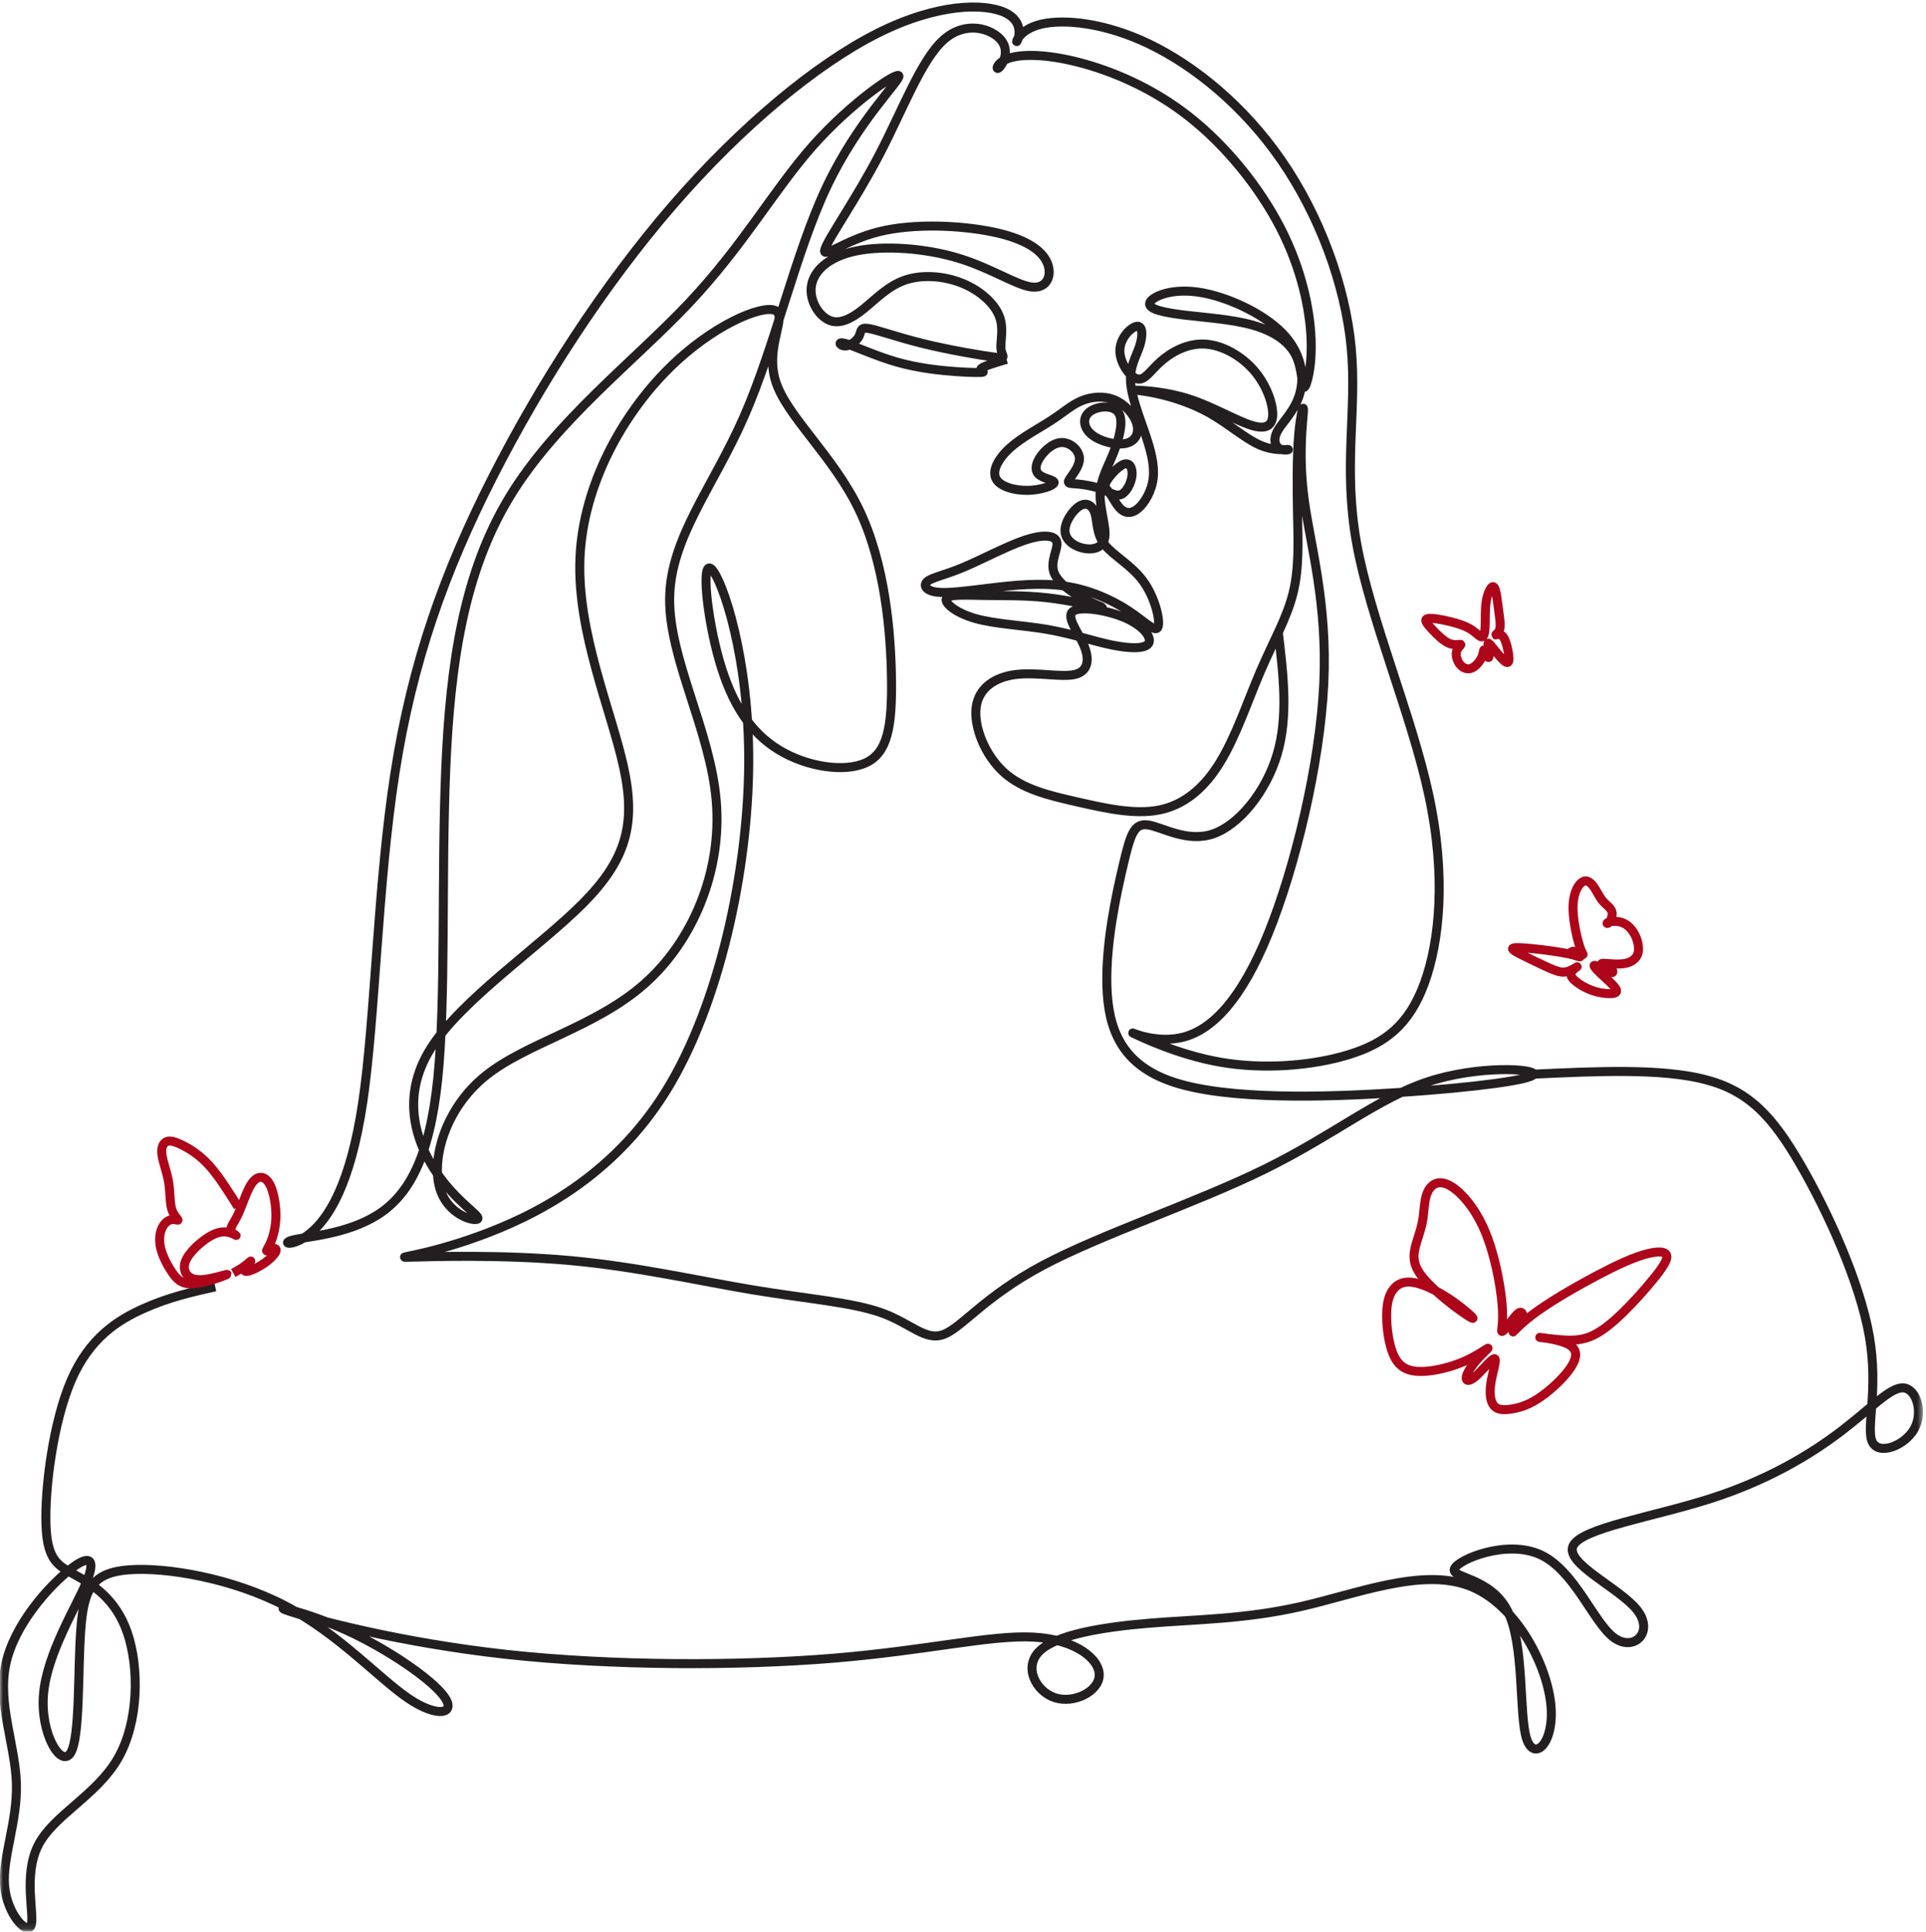
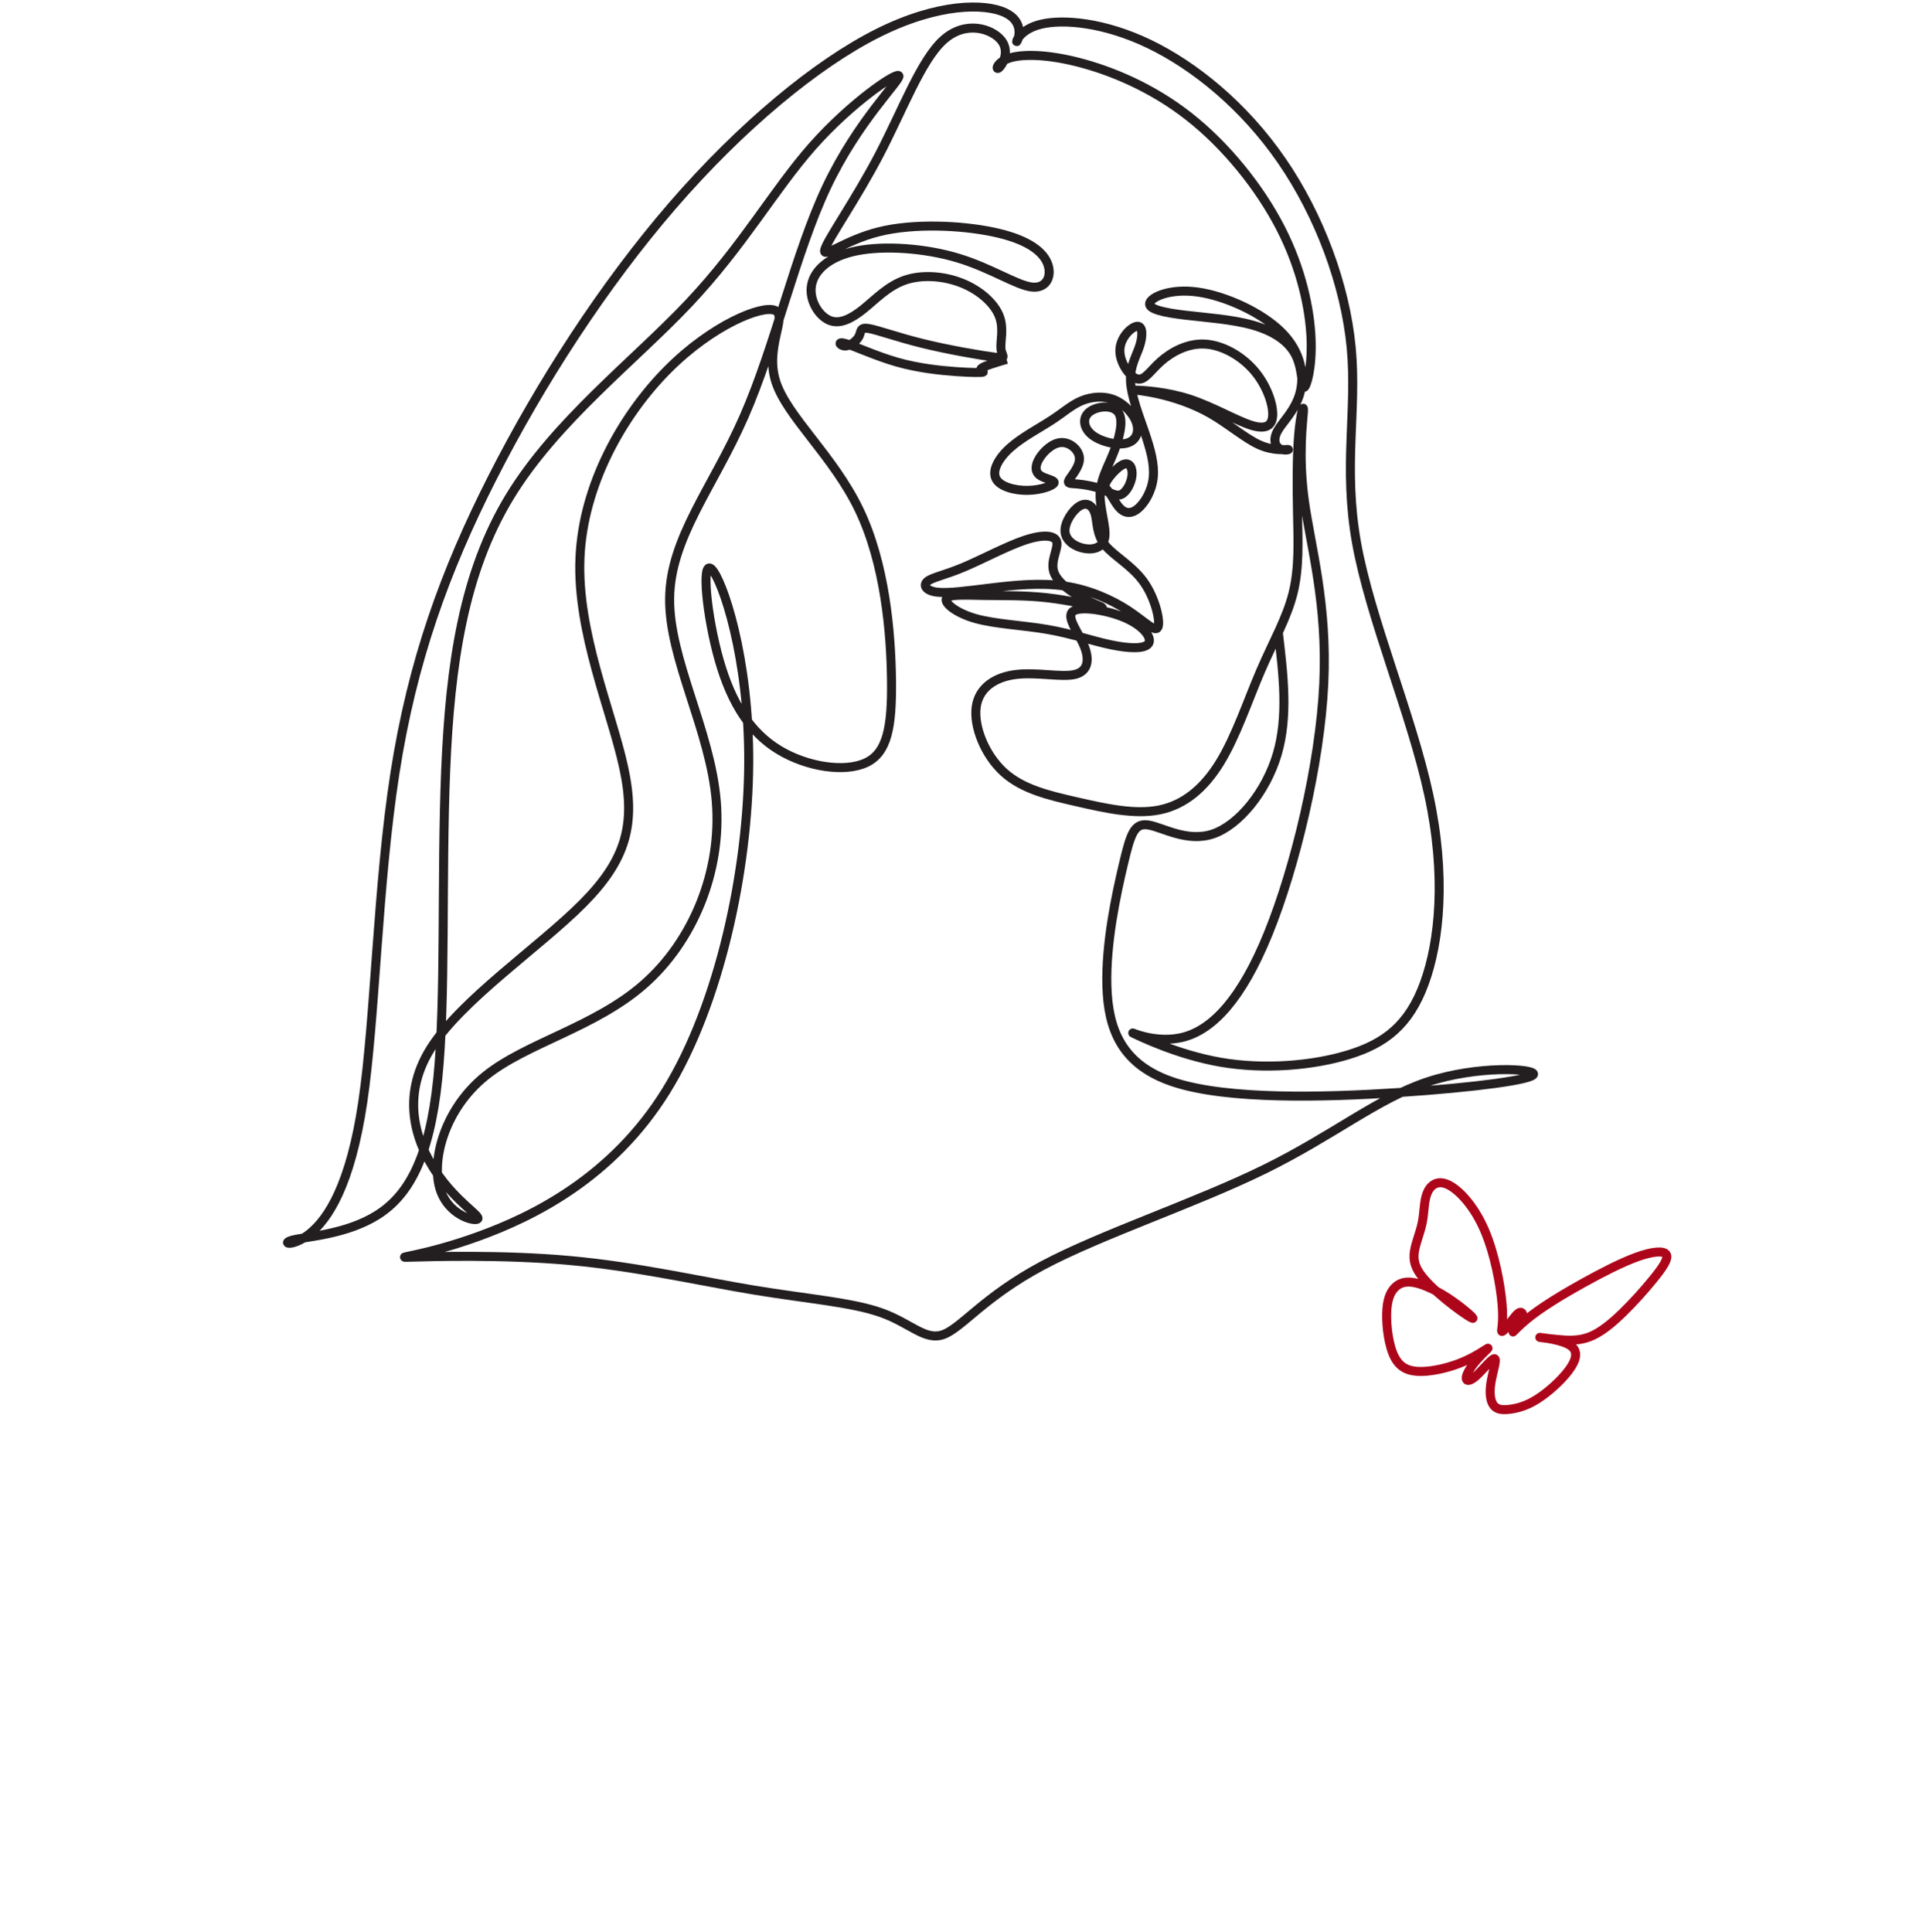
<svg xmlns="http://www.w3.org/2000/svg" width="332" height="333" viewBox="0 0 332 333" fill="none">
  <mask id="mask0_2534_2797" style="mask-type:luminance" maskUnits="userSpaceOnUse" x="14" y="0" width="285" height="263">
    <path d="M14.189 0H298.909V262.955H14.189V0Z" fill="white" />
  </mask>
  <g mask="url(#mask0_2534_2797)">
    <path d="M173.51 61.952C171.579 62.524 169.648 63.099 169.19 63.486C168.732 63.868 169.748 64.061 169.443 64.156C169.138 64.25 167.512 64.25 164.814 64.061C162.119 63.868 158.357 63.486 154.643 62.429C150.929 61.373 147.267 59.647 145.742 59.219C144.216 58.784 144.826 59.647 145.689 59.647C146.557 59.647 147.673 58.784 148.082 57.97C148.488 57.156 148.183 56.387 149.709 56.626C151.234 56.868 154.591 58.114 159.068 59.219C163.545 60.321 169.138 61.279 171.426 61.566C173.715 61.854 172.699 61.472 172.547 60.177C172.394 58.882 173.105 56.675 172.242 54.468C171.374 52.265 168.933 50.058 165.833 48.812C162.73 47.563 158.968 47.279 156.016 48.286C153.065 49.293 150.929 51.595 148.845 53.272C146.758 54.949 144.726 56.005 142.895 55.187C141.064 54.373 139.434 51.689 139.892 49.149C140.349 46.605 142.895 44.209 147.673 43.247C152.455 42.29 159.473 42.77 165.171 44.497C170.868 46.223 175.241 49.195 177.887 49.486C180.533 49.77 181.448 47.374 180.481 45.216C179.513 43.058 176.666 41.139 171.173 39.992C165.681 38.841 157.542 38.455 151.54 39.943C145.541 41.426 141.674 44.784 142.184 43.009C142.69 41.237 147.573 34.332 151.592 26.621C155.611 18.91 158.763 10.392 162.609 6.905C166.46 3.422 171.001 4.971 172.575 6.928C174.153 8.889 172.763 11.251 172.173 11.717C171.579 12.179 171.784 10.74 173.972 10.021C176.156 9.305 180.328 9.305 185.921 10.74C191.518 12.179 198.537 15.056 204.945 20.091C211.353 25.125 217.151 32.318 220.764 39.367C224.374 46.416 225.795 53.317 226 58.401C226.205 63.486 225.185 66.745 224.779 66.79C224.374 66.84 224.575 63.675 223.358 61.229C222.138 58.784 219.492 57.057 215.93 56.05C212.369 55.047 207.896 54.756 204.282 54.328C200.673 53.893 197.926 53.317 198.179 52.265C198.436 51.209 201.688 49.675 206.47 50.346C211.253 51.019 217.556 53.893 220.965 57.345C224.374 60.801 224.884 64.826 224.069 67.801C223.254 70.773 221.118 72.692 220.254 74.225C219.387 75.759 219.797 76.909 220.56 77.341C221.318 77.773 222.443 77.485 221.981 77.485C221.527 77.485 219.492 77.773 217.05 76.671C214.609 75.566 211.758 73.075 208.659 71.299C205.555 69.524 202.198 68.471 199.605 67.896C197.011 67.32 195.18 67.226 196.196 67.271C197.212 67.32 201.078 67.513 205.045 68.808C209.012 70.099 213.083 72.499 215.677 73.313C218.271 74.131 219.387 73.362 219.387 71.397C219.387 69.429 218.271 66.268 216.083 63.773C213.894 61.279 210.642 59.458 207.639 59.314C204.64 59.17 201.893 60.703 200.062 62.335C198.231 63.962 197.316 65.689 195.995 65.306C194.67 64.92 192.94 62.429 193.044 60.272C193.144 58.114 195.076 56.293 196.043 56.244C197.011 56.198 197.011 57.921 196.449 59.647C195.891 61.373 194.774 63.099 194.875 65.643C194.975 68.183 196.296 71.538 197.316 74.513C198.332 77.485 199.043 80.074 198.79 82.376C198.537 84.678 197.316 86.692 196.196 87.649C195.076 88.611 194.06 88.512 193.245 87.793C192.434 87.074 191.823 85.734 191.261 84.965C190.703 84.197 190.193 84.007 190.703 83.05C191.213 82.088 192.739 80.362 193.755 80.025C194.774 79.692 195.28 80.744 195.128 82.043C194.975 83.338 194.164 84.871 193.245 85.253C192.329 85.635 191.313 84.871 189.94 84.341C188.567 83.814 186.837 83.527 185.668 83.432C184.5 83.338 183.889 83.432 184.295 82.713C184.704 81.994 186.126 80.457 186.074 79.018C186.025 77.583 184.5 76.239 182.974 76.289C181.448 76.334 179.922 77.773 179.16 79.018C178.397 80.267 178.397 81.32 179.26 81.944C180.123 82.565 181.854 82.758 181.701 83.239C181.549 83.72 179.513 84.484 177.224 84.534C174.936 84.583 172.394 83.913 171.683 82.52C170.969 81.13 172.089 79.018 174.125 77.197C176.156 75.376 179.107 73.843 181.243 72.45C183.379 71.061 184.704 69.815 186.431 69.096C188.162 68.377 190.298 68.183 192.128 68.952C193.959 69.717 195.485 71.443 195.943 73.025C196.401 74.608 195.79 76.046 194.112 76.429C192.434 76.815 189.687 76.141 188.21 74.945C186.736 73.745 186.531 72.018 187.804 71.011C189.077 70.004 191.823 69.717 192.791 71.11C193.755 72.499 192.939 75.566 191.924 78.109C190.908 80.65 189.687 82.664 189.635 85.204C189.583 87.744 190.703 90.814 190.45 92.59C190.193 94.365 188.567 94.842 186.937 94.554C185.311 94.267 183.685 93.21 183.584 91.632C183.48 90.049 184.905 87.937 186.126 87.218C187.346 86.499 188.366 87.169 188.772 88.562C189.177 89.951 188.973 92.06 190.45 93.93C191.924 95.804 195.076 97.431 197.111 100.259C199.147 103.091 200.062 107.119 199.605 108.122C199.147 109.133 197.316 107.119 194.465 105.249C191.619 103.379 187.752 101.652 183.532 101.028C179.312 100.407 174.735 100.884 170.764 101.365C166.797 101.842 163.44 102.322 161.509 102.08C159.578 101.842 159.068 100.884 159.883 100.21C160.694 99.54 162.83 99.158 166.038 97.814C169.238 96.474 173.51 94.172 176.666 93.116C179.818 92.06 181.854 92.253 182.159 93.403C182.464 94.554 181.039 96.663 181.649 98.582C182.259 100.502 184.905 102.228 187.041 103.329C189.177 104.431 190.803 104.912 189.583 104.673C188.366 104.431 184.295 103.473 180.428 103.042C176.566 102.61 172.9 102.705 169.648 102.656C166.391 102.61 163.545 102.417 163.135 103.186C162.73 103.954 164.765 105.677 168.17 106.638C171.579 107.596 176.361 107.789 180.533 108.508C184.704 109.228 188.262 110.473 191.414 111.143C194.57 111.817 197.316 111.912 197.974 110.954C198.637 109.992 197.212 107.982 194.112 106.589C191.008 105.2 186.226 104.431 184.957 105.393C183.685 106.35 185.921 109.034 186.889 111.385C187.856 113.736 187.551 115.746 185.263 116.276C182.974 116.803 178.702 115.845 175.14 116.276C171.579 116.704 168.732 118.529 168.275 121.883C167.817 125.241 169.748 130.132 173.004 133.104C176.261 136.079 180.834 137.132 185.668 138.237C190.498 139.339 195.585 140.489 199.858 139.626C204.13 138.763 207.591 135.886 210.333 131.381C213.083 126.872 215.115 120.736 217.303 115.652C219.492 110.568 221.832 106.543 222.9 102.228C223.968 97.912 223.764 93.309 223.663 88.467C223.559 83.625 223.559 78.541 223.864 74.945C224.169 71.348 224.779 69.24 224.679 71.011C224.575 72.787 223.764 78.446 224.832 86.26C225.9 94.074 228.851 104.049 228.188 117.904C227.526 131.763 223.254 149.503 218.624 160.917C213.999 172.327 209.012 177.411 204.13 178.751C199.247 180.095 194.465 177.699 195.381 178.13C196.296 178.562 202.909 181.821 210.385 183.116C217.861 184.411 226.205 183.74 232.46 181.821C238.716 179.902 242.888 176.737 245.53 169.499C248.176 162.257 249.296 150.942 246.292 137.037C243.293 123.132 236.174 106.638 233.834 93.547C231.493 80.457 233.938 70.773 232.918 59.935C231.898 49.1 227.425 37.111 220.913 27.666C214.404 18.221 205.86 11.316 198.079 7.575C190.298 3.839 183.279 3.263 179.465 4.172C175.646 5.084 175.04 7.481 175.293 7.144C175.546 6.811 176.666 3.74 173.205 2.158C169.748 0.576 161.714 0.481 151.234 5.754C140.759 11.028 127.838 21.673 115.937 35.434C104.037 49.195 93.151 66.075 84.912 82.281C76.674 98.488 71.076 114.02 68.077 133.297C65.078 152.573 64.672 175.586 62.536 189.972C60.4 204.357 56.534 210.111 53.482 212.602C50.431 215.097 48.19 214.329 50.531 213.753C52.872 213.178 59.79 212.795 65.078 209.437C70.366 206.083 74.028 199.754 75.453 186.038C76.878 172.327 76.063 151.229 76.826 132.816C77.589 114.406 79.93 98.677 87.864 85.635C95.797 72.594 109.328 62.236 118.736 52.265C128.143 42.29 133.435 32.701 140.06 25.205C146.685 17.709 154.647 12.307 154.952 13.076C155.258 13.844 147.906 20.78 142.501 32.205C137.097 43.634 133.636 59.552 128.248 71.829C122.855 84.102 115.532 92.733 115.431 103.186C115.327 113.638 122.45 125.915 123.466 138.093C124.482 150.272 119.398 162.355 110.955 169.737C102.511 177.123 90.71 179.807 83.692 185.467C76.674 191.122 74.437 199.754 75.758 204.645C77.083 209.536 81.961 210.687 82.371 210.111C82.776 209.536 78.709 207.234 75.248 202.15C71.791 197.07 68.94 189.207 74.232 180.765C79.52 172.327 92.951 163.313 100.475 155.738C108.004 148.159 109.634 142.023 107.498 132.24C105.358 122.458 99.459 109.034 99.969 96.281C100.475 83.527 107.393 71.443 115.118 63.701C122.839 55.956 131.368 52.553 133.604 53.51C135.84 54.468 131.789 59.791 133.732 65.81C135.672 71.829 143.606 78.541 148.082 87.842C152.559 97.144 153.575 109.034 153.676 117.189C153.78 125.339 152.965 129.75 149.303 131.476C145.641 133.202 139.133 132.24 134.246 129.269C129.364 126.297 126.112 121.311 123.976 113.831C121.84 106.35 120.82 96.375 122.651 98.102C124.482 99.828 129.163 113.255 129.063 131.57C128.958 149.889 124.076 173.095 114.821 188.056C105.562 203.013 91.931 209.725 82.371 213.178C72.807 216.63 67.314 216.823 70.775 216.729C74.232 216.63 86.643 216.248 98.239 217.304C109.834 218.356 120.619 220.851 129.874 222.384C139.133 223.918 146.862 224.497 151.949 226.318C157.032 228.139 159.473 231.209 162.629 230.058C165.781 228.907 169.648 223.535 179.718 218.167C189.788 212.795 206.065 207.423 217.966 201.575C229.867 195.726 237.395 189.396 246.04 186.519C254.684 183.642 264.453 184.217 264.349 185.179C264.248 186.137 254.279 187.477 241.157 188.344C228.036 189.207 211.758 189.589 202.504 186.618C193.245 183.642 191.008 177.312 190.803 169.93C190.603 162.545 192.434 154.106 193.662 148.931C194.887 143.753 195.509 141.837 197.954 142.223C200.396 142.606 204.652 145.286 209.12 143.753C213.589 142.216 218.271 136.461 220.174 129.973C222.081 123.481 221.214 116.254 220.351 109.027" stroke="#231F20" stroke-width="1.554" stroke-miterlimit="22.926" />
  </g>
  <mask id="mask1_2534_2797" style="mask-type:luminance" maskUnits="userSpaceOnUse" x="0" y="151" width="332" height="182">
-     <path d="M0 151.505H331.488V332.895H0V151.505Z" fill="white" />
-   </mask>
+     </mask>
  <g mask="url(#mask1_2534_2797)">
-     <path d="M37.108 221.842C33.141 222.728 29.17 223.61 24.746 225.586C20.321 227.562 15.439 230.632 12.287 237.92C9.131 245.207 7.705 256.715 7.926 262.886C8.147 269.053 10.014 269.886 12.961 271.517C15.912 273.145 19.948 275.575 21.963 281.489C23.983 287.402 23.983 296.802 20.297 303.18C16.607 309.555 9.231 312.917 6.589 318.096C3.943 323.275 6.027 330.27 5.341 331.947C4.654 333.624 1.197 329.979 0.791 325.088C0.382 320.201 3.028 314.06 2.827 307.443C2.622 300.829 -0.429 293.731 0.992 286.921C2.418 280.114 8.32 273.596 11.877 270.718C15.439 267.841 16.659 268.606 14.828 272.922C12.997 277.237 8.115 285.1 7.505 292.005C6.894 298.91 10.556 304.857 12.182 302.17C13.812 299.486 13.403 288.17 13.913 281.072C14.419 273.978 15.844 271.101 22.252 270.62C28.66 270.143 40.055 272.059 49.21 276.855C58.364 281.648 65.282 289.321 70.365 292.774C75.453 296.226 78.709 295.458 76.573 292.486C74.437 289.51 66.908 284.335 59.789 281.072C52.667 277.813 45.953 276.469 50.025 277.813C54.092 279.157 68.944 283.185 87.253 285.199C105.562 287.209 127.332 287.209 143.605 285.869C159.882 284.525 170.663 281.841 178.091 282.223C185.515 282.609 189.582 286.058 189.482 288.84C189.381 291.623 185.105 293.731 181.853 292.675C178.597 291.623 176.356 287.402 179.207 284.623C182.058 281.841 189.988 280.497 198.126 279.827C206.265 279.157 214.608 279.157 224.269 276.95C233.933 274.743 244.918 270.332 253.057 273.304C261.196 276.28 266.484 286.637 267.299 293.538C268.11 300.443 264.448 303.896 263.127 299.679C261.806 295.458 262.822 283.567 259.871 277.718C256.924 271.865 250.006 272.059 250.716 270.431C251.427 268.799 259.77 265.347 265.568 268.031C271.366 270.718 274.622 279.539 278.079 282.223C281.536 284.911 285.202 281.458 282.251 277.62C279.3 273.785 269.74 269.568 271.161 266.497C272.587 263.427 284.997 261.512 294.862 258.347C304.732 255.182 312.055 250.772 317.343 246.744C322.631 242.716 325.887 239.07 328.124 239.263C330.364 239.453 331.585 243.481 329.959 246.358C328.328 249.235 323.852 250.961 322.735 248.565C321.615 246.168 323.852 239.646 322.225 230.344C320.599 221.043 315.107 208.959 310.325 200.714C305.543 192.465 301.475 188.055 293.931 186.105C286.387 184.156 275.365 184.667 264.344 185.178" stroke="#231F20" stroke-width="1.554" stroke-miterlimit="22.926" />
-   </g>
-   <path d="M272.226 162.904C271.725 161.303 271.062 158.221 271.166 155.98C271.271 153.739 272.138 152.331 272.905 151.967C273.668 151.6 274.33 152.278 274.84 153.042C275.35 153.807 275.708 154.663 276.282 155.329C276.86 155.999 277.651 156.48 277.852 157.154C278.048 157.831 277.651 158.702 277.35 159.031C277.049 159.361 276.84 159.149 277.265 158.986C277.691 158.827 278.747 158.721 279.654 159.058C280.562 159.395 281.313 160.178 281.815 161.148C282.316 162.12 282.561 163.275 282.401 164.123C282.24 164.967 281.674 165.501 281.003 165.811C280.333 166.126 279.558 166.213 278.55 166.186C277.538 166.16 276.294 166.016 276.133 166.088C275.973 166.16 276.896 166.444 277.446 166.807C277.992 167.174 278.161 167.617 277.916 167.67C277.671 167.727 277.012 167.386 276.322 167.042C275.635 166.694 274.917 166.338 274.792 166.436C274.668 166.531 275.141 167.083 276.001 167.894C276.86 168.704 278.105 169.771 278.51 170.411C278.916 171.055 278.482 171.267 277.643 171.293C276.804 171.32 275.559 171.161 274.338 170.706C273.122 170.252 271.933 169.506 271.319 168.908C270.705 168.314 270.669 167.867 270.978 167.443C271.287 167.012 271.949 166.606 271.857 166.667C271.761 166.728 270.913 167.265 270.175 167.477C269.44 167.689 268.818 167.583 267.798 167.182C266.778 166.784 265.361 166.088 263.975 165.422C262.586 164.751 261.229 164.112 260.844 163.748C260.454 163.385 261.04 163.294 262.698 163.411C264.365 163.525 267.099 163.847 269.071 164.184C271.046 164.524 272.254 164.876 272.355 164.941C272.459 165.001 271.46 164.77 271.046 164.513C270.628 164.256 270.801 163.972 271.287 164.006C271.781 164.044 272.592 164.396 272.829 164.513C273.066 164.63 272.724 164.505 272.226 162.904Z" stroke="#AD061B" stroke-width="1.554" stroke-miterlimit="22.926" />
-   <path d="M256 108.1C256.052 106.915 255.972 105.121 256.189 103.701C256.414 102.285 256.94 101.24 257.297 101.138C257.654 101.036 257.847 101.869 258 102.792C258.152 103.716 258.261 104.727 258.401 105.757C258.538 106.786 258.702 107.827 258.51 108.49C258.317 109.152 257.767 109.44 257.795 109.451C257.819 109.467 258.425 109.205 258.883 109.542C259.337 109.883 259.642 110.818 259.851 111.715C260.055 112.616 260.168 113.472 260.083 113.903C259.999 114.331 259.726 114.331 259.2 113.85C258.674 113.37 257.903 112.404 257.377 111.753C256.855 111.106 256.578 110.765 256.51 110.909C256.438 111.053 256.578 111.677 256.647 112.287C256.715 112.9 256.715 113.498 256.538 113.328C256.357 113.161 256 112.223 255.848 112.067C255.695 111.912 255.751 112.537 255.434 113.279C255.113 114.017 254.426 114.876 253.707 115.175C252.989 115.478 252.246 115.217 251.72 114.604C251.194 113.994 250.893 113.029 251.07 112.329C251.25 111.624 251.913 111.181 251.804 111.106C251.692 111.026 250.809 111.314 249.829 110.924C248.849 110.53 247.773 109.467 246.918 108.554C246.063 107.642 245.428 106.889 245.994 106.669C246.561 106.449 248.323 106.76 249.829 107.123C251.335 107.487 252.575 107.903 253.487 108.463C254.398 109.024 254.976 109.724 255.362 109.792C255.751 109.857 255.944 109.281 256 108.1Z" stroke="#AD061B" stroke-width="1.554" stroke-miterlimit="22.926" />
+     </g>
  <mask id="mask2_2534_2797" style="mask-type:luminance" maskUnits="userSpaceOnUse" x="0" y="164" width="84" height="91">
    <path d="M0 164.104H83.057V254.233H0V164.104Z" fill="white" />
  </mask>
  <g mask="url(#mask2_2534_2797)">
-     <path d="M41.015 208.036C39.368 205.401 37.722 202.77 36.076 200.946C34.43 199.121 32.788 198.103 31.515 197.459C30.242 196.816 29.347 196.551 28.724 196.808C28.102 197.065 27.749 197.849 27.917 199.087C28.082 200.325 28.765 202.017 29.054 203.717C29.347 205.42 29.246 207.128 29.564 208.301C29.877 209.479 30.611 210.118 30.684 210.293C30.76 210.463 30.178 210.168 29.572 210.262C28.965 210.353 28.331 210.841 27.933 211.686C27.536 212.534 27.367 213.737 27.684 215.119C27.998 216.497 28.797 218.049 29.628 219.287C30.459 220.521 31.322 221.449 33.326 221.324C35.329 221.199 38.473 220.022 39.051 219.757C39.633 219.488 37.658 220.131 36.096 220.431C34.53 220.726 33.386 220.68 32.619 220.124C31.856 219.567 31.475 218.5 32.049 217.239C32.619 215.979 34.149 214.521 35.454 213.605C36.759 212.689 37.839 212.314 38.822 212.375C39.802 212.439 40.681 212.939 40.706 212.98C40.73 213.018 39.903 212.594 39.802 212.045C39.702 211.496 40.332 210.823 40.971 209.486C41.613 208.146 42.259 206.14 42.906 204.856C43.556 203.569 44.203 203.005 44.869 202.967C45.536 202.926 46.218 203.414 46.732 204.675C47.246 205.935 47.596 207.972 47.563 209.759C47.527 211.546 47.114 213.079 46.696 214.09C46.282 215.1 45.865 215.589 45.957 215.642C46.05 215.698 46.648 215.32 47.074 215.237C47.495 215.15 47.744 215.354 47.519 215.823C47.298 216.293 46.6 217.031 45.676 217.686C44.753 218.345 43.604 218.924 42.918 219.113C42.227 219.302 41.994 219.098 42.227 218.644C42.46 218.189 43.159 217.485 43.223 217.398C43.291 217.311 42.725 217.845 42.119 218.292C41.513 218.738 40.862 219.098 40.216 219.458" stroke="#AD061B" stroke-width="1.554" stroke-miterlimit="22.926" />
-   </g>
+     </g>
  <path d="M258.924 224.845C258.647 221.544 257.651 216.104 255.868 212C254.085 207.897 251.516 205.129 249.629 204.236C247.742 203.346 246.533 204.334 245.983 205.746C245.433 207.155 245.537 208.983 245.144 210.864C244.75 212.742 243.855 214.673 243.755 216.278C243.646 217.887 244.329 219.17 245.614 220.631C246.898 222.089 248.79 223.721 250.568 225.08C252.355 226.442 254.033 227.529 253.905 227.23C253.772 226.935 251.829 225.254 249.785 223.895C247.742 222.536 245.589 221.495 243.963 221.15C242.337 220.802 241.233 221.15 240.422 221.991C239.607 222.831 239.081 224.167 239.033 226.465C238.981 228.763 239.398 232.03 240.394 233.957C241.39 235.884 242.964 236.478 245.144 236.429C247.32 236.38 250.098 235.687 252.327 234.722C254.559 233.76 256.234 232.522 256.47 232.424C256.707 232.325 255.503 233.363 254.531 234.476C253.563 235.589 252.829 236.777 252.748 237.444C252.668 238.11 253.246 238.261 254.375 237.269C255.503 236.281 257.181 234.154 257.627 234.23C258.072 234.305 257.285 236.577 256.996 238.409C256.707 240.237 256.92 241.623 257.522 242.338C258.125 243.054 259.12 243.107 260.381 242.933C261.638 242.759 263.16 242.365 265.023 241.176C266.886 239.991 269.09 238.011 270.399 236.259C271.712 234.502 272.129 232.969 270.764 232.004C269.403 231.038 266.255 230.645 265.573 230.569C264.89 230.497 266.673 230.743 268.484 230.917C270.294 231.087 272.129 231.186 273.992 230.47C275.855 229.755 277.742 228.222 279.658 226.367C281.573 224.512 283.512 222.335 285.034 220.457C286.556 218.58 287.656 216.997 287.238 216.278C286.817 215.562 284.877 215.71 282.147 216.698C279.421 217.686 275.908 219.518 273.049 221.101C270.19 222.683 267.986 224.016 266.283 225.155C264.577 226.291 263.368 227.23 262.401 228.097C261.429 228.964 260.694 229.755 260.827 229.603C260.955 229.456 261.955 228.369 262.32 227.529C262.69 226.688 262.429 226.094 261.979 226.242C261.533 226.389 260.903 227.279 260.261 228.108C259.618 228.937 258.964 229.706 258.859 229.505C258.755 229.308 259.201 228.146 258.924 224.845Z" stroke="#AD061B" stroke-width="1.554" stroke-miterlimit="22.926" />
</svg>